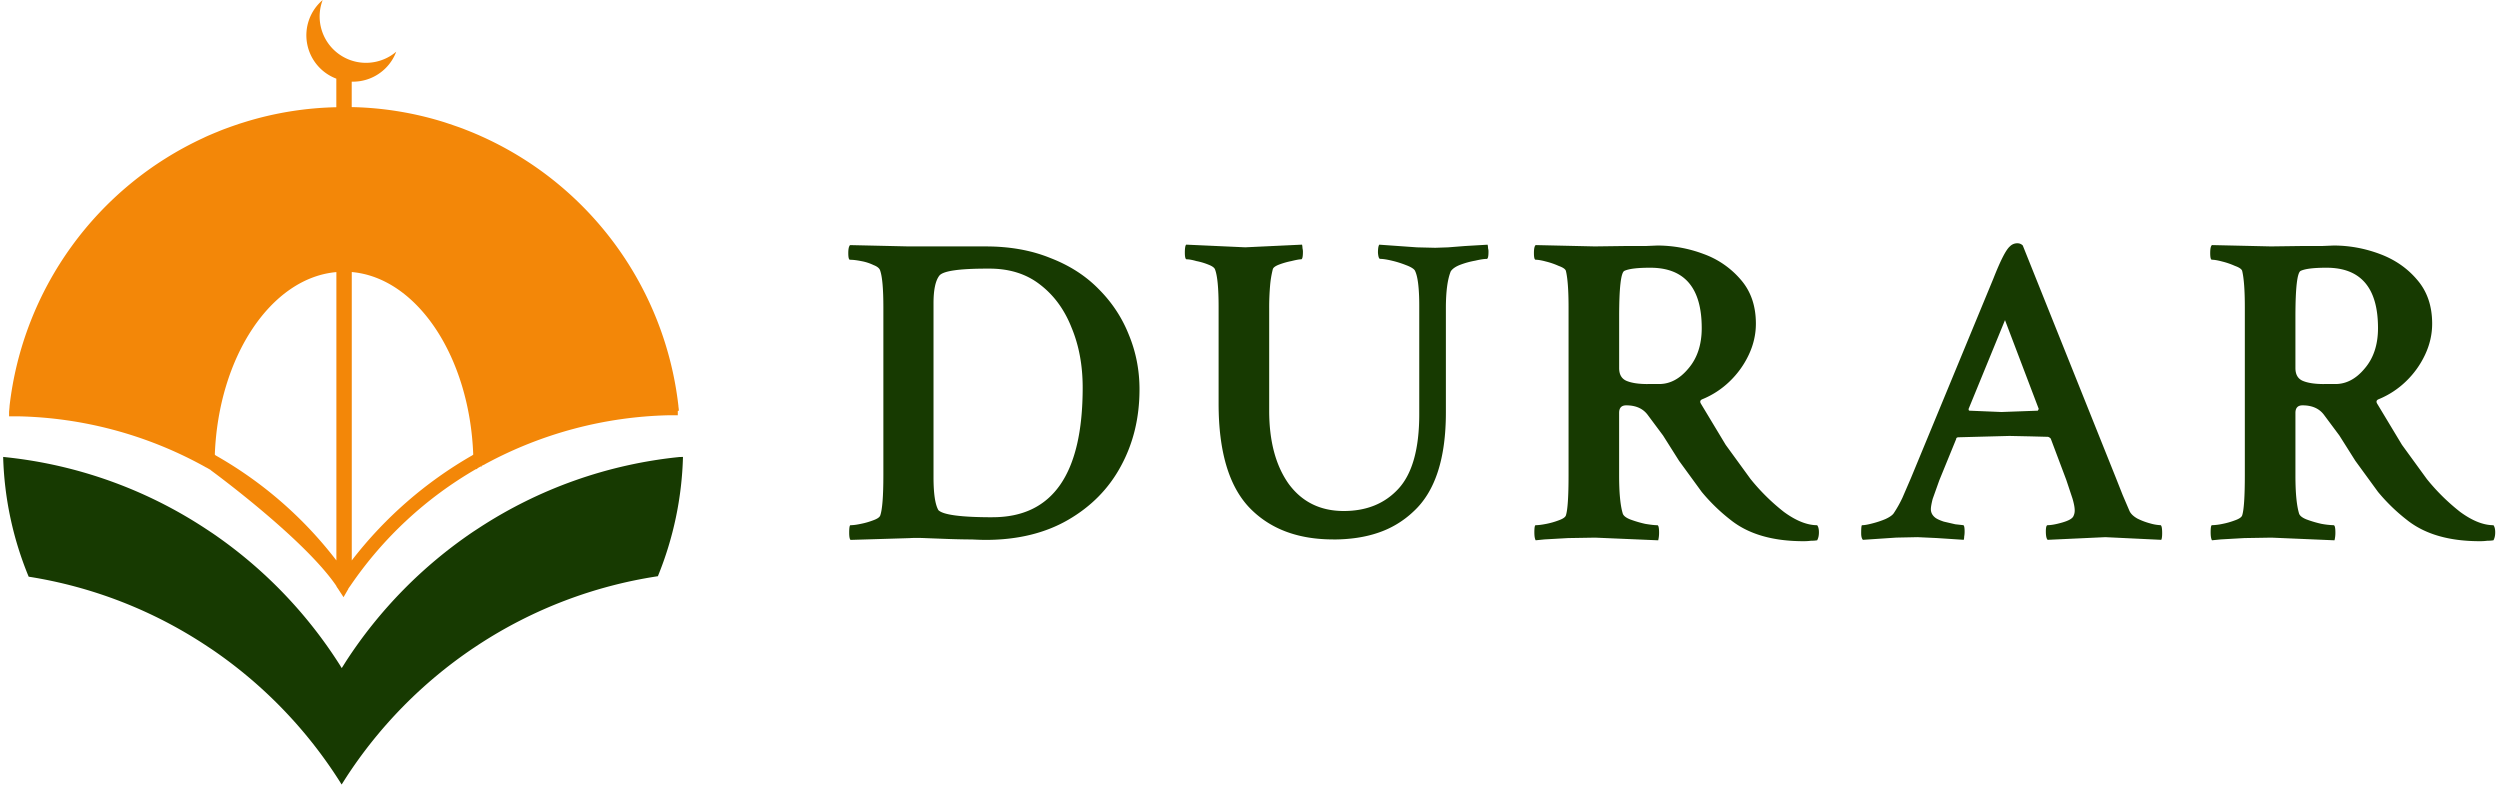
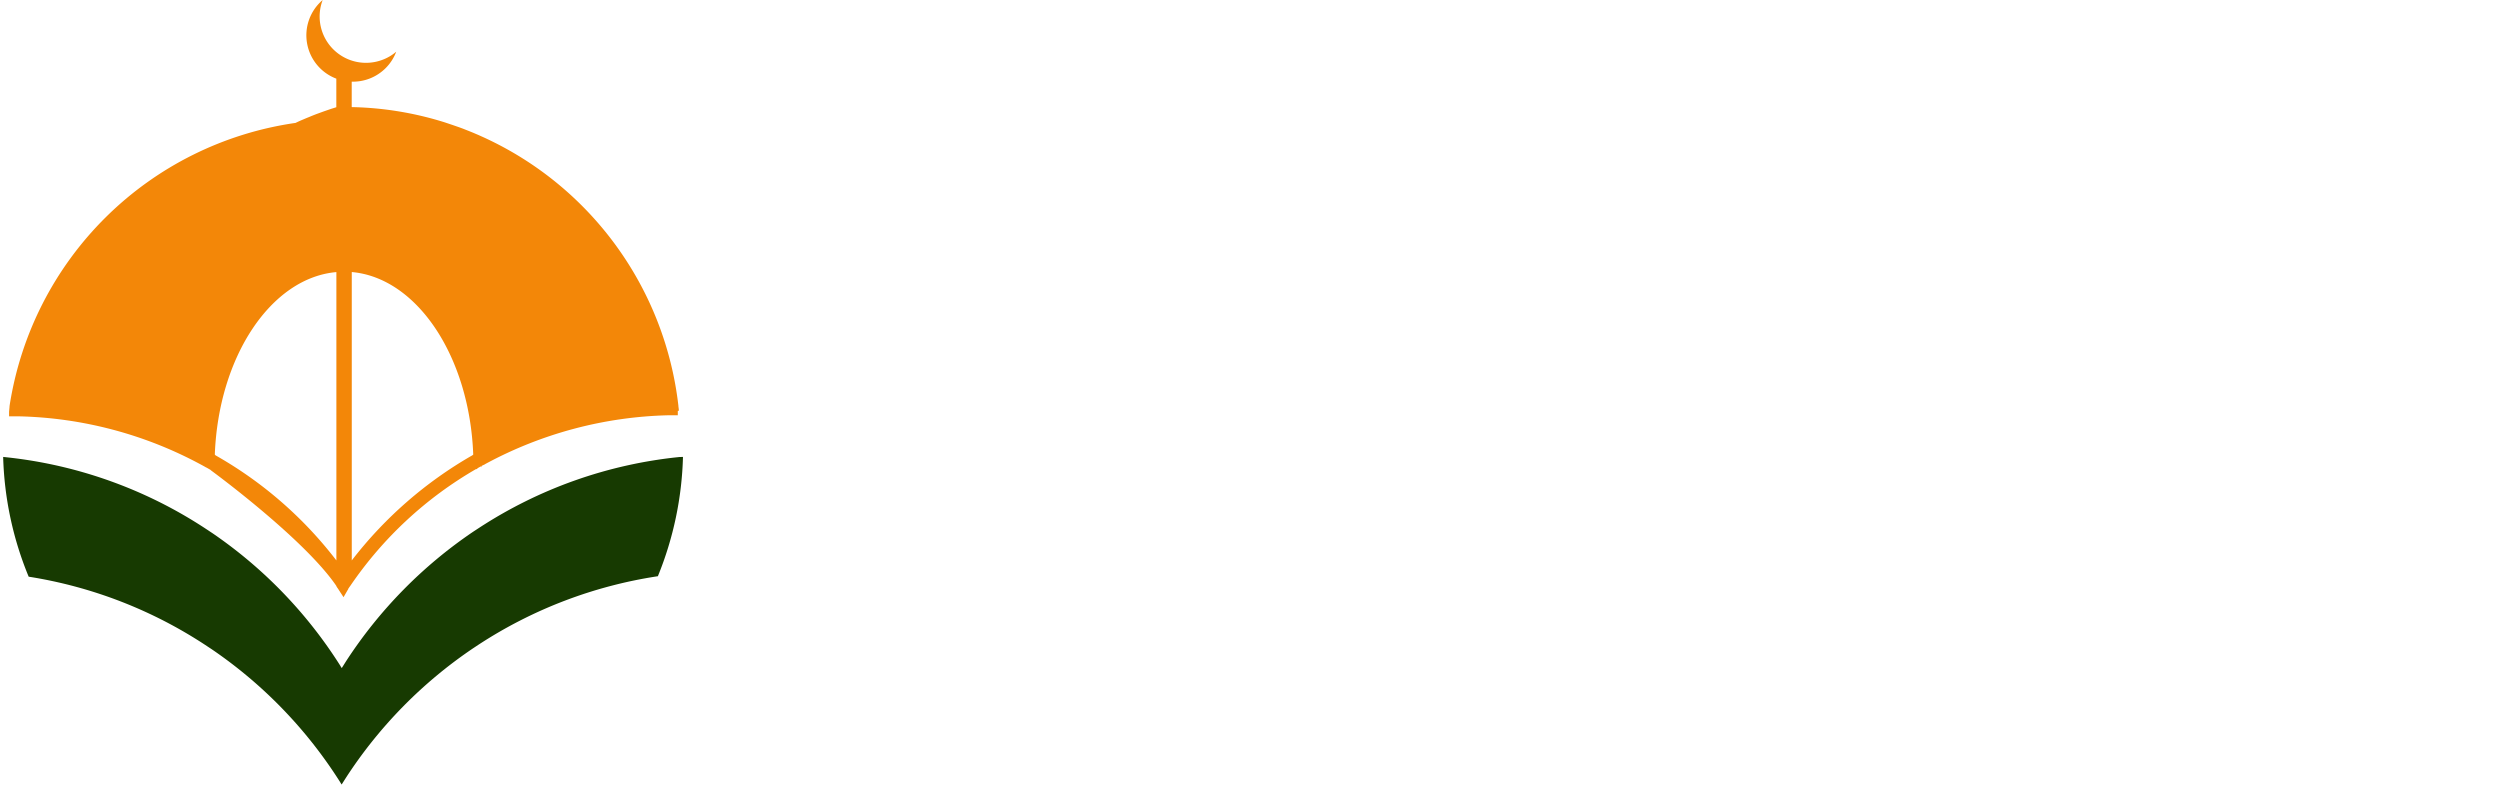
<svg xmlns="http://www.w3.org/2000/svg" width="147" height="47" fill="none">
  <path d="M40.159 26.867c-.064 2.408-.564 4.785-1.476 7.015a26.5 26.5 0 0 0-10.552 4.03l-.295.195a26.75 26.75 0 0 0-7.496 7.626l-.251.396a2.58 2.58 0 0 1-.095-.151 26.73 26.73 0 0 0-7.532-7.794l-.295-.195c-3.16-2.098-6.735-3.489-10.481-4.08-.925-2.236-1.434-4.623-1.5-7.042l.195.021a26.38 26.38 0 0 1 11.792 4.252c.098.062.192.13.295.195A26.73 26.73 0 0 1 20 39.129c.029.053.062.103.095.154l.251-.399c1.961-3.022 4.511-5.617 7.496-7.632l.295-.192a26.4 26.4 0 0 1 11.81-4.187l.213-.006z" fill="#173a01" />
-   <path d="M39.917 24.154c0-.091-.018-.183-.027-.275v-.021c-.388-3.393-1.646-6.629-3.651-9.393a19.84 19.84 0 0 0-7.796-6.387l-.328-.148-.162-.068c-.112-.05-.224-.094-.34-.142l-.41-.162L27 7.484l-.375-.13-.458-.154c-1.776-.561-3.623-.865-5.486-.903V4.801a2.7 2.7 0 0 0 1.033-.174 2.72 2.72 0 0 0 1.585-1.588 2.69 2.69 0 0 1-.803.475c-.491.188-1.026.23-1.541.121s-.986-.365-1.359-.736-.629-.843-.74-1.357-.07-1.049.117-1.541c-.361.307-.635.703-.796 1.149s-.203.925-.122 1.392.282.904.584 1.27.694.645 1.137.813v1.68a19.58 19.58 0 0 0-5.427.886l-.295.092-.351.121-.109.038-.34.124c-.13.047-.254.097-.381.148l-.035.015-.112.047c-.115.044-.227.094-.342.142s-.295.127-.431.195A19.86 19.86 0 0 0 .561 23.882v.032l-.027.295v.272h.313.094.186c3.741.088 7.408 1.063 10.7 2.843l.083.044.059.033.091.05c.024.016.05.03.077.041l.035.018.174.1.05.029h-.015s5.453 3.986 7.381 6.791l.024.038v.018c.03.047.062.091.095.139s.033.05.053.083l.266.407.242-.419c.008-.015.018-.029.03-.041v-.024a2.66 2.66 0 0 1 .13-.189 22.65 22.65 0 0 1 7.381-6.856h.044l.062-.056a.78.78 0 0 1 .083-.05l.068-.038.05-.021.021.059c0-.086.018-.091.03-.097l.174-.083c.016-.014.034-.025.053-.033a23.78 23.78 0 0 1 10.729-2.849h.348.21v-.26l.062-.006zm-20.139 8.798a23.6 23.6 0 0 0-7.103-6.177l-.044-.047c.219-5.766 3.313-10.393 7.148-10.729v16.953zm7.992-6.177a24 24 0 0 0-7.086 6.179V15.996c3.838.339 6.929 4.972 7.142 10.735l-.056.044z" fill="#f38708" />
-   <path d="M145.804 31.822c-1.809 0-3.236-.418-4.281-1.253a10.77 10.77 0 0 1-1.696-1.645l-1.332-1.827-.939-1.488-.914-1.227c-.278-.365-.696-.548-1.253-.548-.278 0-.418.148-.418.444v3.681c0 1.009.07 1.749.209 2.219.035.139.183.261.444.365a6.59 6.59 0 0 0 .887.261 4.75 4.75 0 0 0 .705.078c.07 0 .105.148.105.444 0 .157-.018.305-.052.444l-3.707-.157-1.593.026-1.383.078-.522.052c-.052-.087-.078-.244-.078-.47 0-.279.026-.418.078-.418a3.36 3.36 0 0 0 .626-.078 4.48 4.48 0 0 0 .731-.209c.244-.087.383-.183.418-.287.104-.313.157-1.105.157-2.375v-9.867c0-.992-.053-1.705-.157-2.14-.035-.104-.174-.2-.418-.287a4.33 4.33 0 0 0-.757-.261c-.261-.07-.461-.104-.6-.104-.07 0-.104-.13-.104-.392s.034-.418.104-.47l3.472.078 1.984-.026h1.07l.626-.026c.923 0 1.828.165 2.715.496s1.618.835 2.193 1.514c.591.679.887 1.54.887 2.584 0 .627-.139 1.236-.417 1.827s-.653 1.114-1.123 1.566a5.06 5.06 0 0 1-1.592 1.044c-.139.052-.174.139-.105.261l1.462 2.428 1.462 2.01a12.09 12.09 0 0 0 1.958 1.932c.713.522 1.366.783 1.958.783.069.087.104.226.104.418s-.035.348-.104.47a2.31 2.31 0 0 1-.366.026 3.21 3.21 0 0 1-.444.026zm-9.162-9.241h.679c.644 0 1.218-.305 1.723-.914.522-.609.783-1.401.783-2.375 0-2.367-1.01-3.55-3.028-3.55-.749 0-1.253.061-1.514.183-.209.087-.314.992-.314 2.715v3.002c0 .383.148.635.444.757s.705.183 1.227.183zm-27.101 9.163c-.069-.07-.104-.2-.104-.392 0-.313.017-.47.052-.47.139 0 .339-.035.601-.104.278-.07.539-.157.783-.261.261-.122.426-.244.496-.365a7.06 7.06 0 0 0 .496-.888l.496-1.149 4.855-11.747c.417-1.062.739-1.688.966-1.88a.6.6 0 0 1 .443-.183.43.43 0 0 1 .314.13l5.481 13.678.392.992.391.914c.07.174.227.331.47.47a3.94 3.94 0 0 0 .757.287 2.56 2.56 0 0 0 .601.104c.069 0 .104.157.104.47 0 .191-.017.322-.052.392l-3.289-.157-3.394.157c-.069-.07-.104-.235-.104-.496 0-.244.035-.366.104-.366.209 0 .496-.052.862-.157s.583-.226.652-.366a.74.74 0 0 0 .079-.339c0-.174-.044-.409-.131-.705l-.365-1.096-.914-2.428c-.069-.07-.13-.104-.183-.104l-.992-.026-1.252-.026-2.976.078c-.105 0-.157.035-.157.104l-.992 2.428-.391 1.096c-.07.278-.105.479-.105.6 0 .209.096.383.287.522.105.07.261.139.47.209l.679.157.47.052c.052.017.078.139.078.366a1.65 1.65 0 0 1-.026.313.59.59 0 0 1-.026.183l-1.592-.104-1.123-.052-1.253.026-1.958.131zm8.145-7.518l2.14-.078.052-.104-1.984-5.221-2.14 5.221c0 .07.017.104.052.104l1.88.078zm-11.648 7.596c-1.81 0-3.237-.418-4.281-1.253a10.77 10.77 0 0 1-1.696-1.645l-1.332-1.827-.94-1.488-.914-1.227c-.278-.365-.696-.548-1.253-.548-.279 0-.418.148-.418.444v3.681c0 1.009.07 1.749.209 2.219.035.139.183.261.444.365a6.61 6.61 0 0 0 .888.261c.313.052.548.078.705.078.07 0 .104.148.104.444 0 .157-.017.305-.052.444l-3.707-.157-1.592.026-1.383.078-.522.052c-.052-.087-.078-.244-.078-.47 0-.279.026-.418.078-.418.157 0 .366-.026.627-.078a4.48 4.48 0 0 0 .731-.209c.244-.087.383-.183.418-.287.104-.313.157-1.105.157-2.375v-9.867c0-.992-.052-1.705-.157-2.14-.035-.104-.174-.2-.418-.287a4.33 4.33 0 0 0-.757-.261c-.261-.07-.461-.104-.6-.104-.07 0-.104-.13-.104-.392s.035-.418.104-.47l3.472.078 1.984-.026h1.07l.626-.026a7.72 7.72 0 0 1 2.715.496 5.19 5.19 0 0 1 2.193 1.514c.591.679.887 1.54.887 2.584 0 .627-.139 1.236-.417 1.827s-.653 1.114-1.123 1.566a5.06 5.06 0 0 1-1.592 1.044c-.139.052-.174.139-.105.261l1.462 2.428 1.462 2.01a12.09 12.09 0 0 0 1.958 1.932c.713.522 1.366.783 1.957.783.07.087.105.226.105.418s-.035.348-.105.47a2.24 2.24 0 0 1-.365.026 3.21 3.21 0 0 1-.444.026zm-9.162-9.241h.679c.644 0 1.218-.305 1.723-.914.522-.609.784-1.401.784-2.375 0-2.367-1.01-3.55-3.029-3.55-.748 0-1.253.061-1.514.183-.209.087-.313.992-.313 2.715v3.002c0 .383.148.635.444.757s.705.183 1.227.183zm-18.487 9.137c-2.088 0-3.733-.626-4.934-1.879-1.201-1.27-1.801-3.306-1.801-6.108V18.04c0-1.096-.07-1.827-.209-2.193-.035-.104-.165-.2-.392-.287a3.73 3.73 0 0 0-.705-.209c-.244-.07-.435-.104-.574-.104-.07 0-.105-.131-.105-.392s.026-.418.078-.47l3.472.157 3.341-.157a.86.86 0 0 1 .026.209.86.86 0 0 1 .026.209c0 .296-.035.444-.104.444-.105 0-.296.035-.574.104a4.47 4.47 0 0 0-.731.209c-.226.087-.348.183-.366.287a5.89 5.89 0 0 0-.157.966 14.9 14.9 0 0 0-.052 1.331v6.004c0 1.793.383 3.228 1.149 4.307.783 1.062 1.862 1.592 3.237 1.592 1.34 0 2.41-.435 3.211-1.305.818-.887 1.227-2.349 1.227-4.385v-6.369c0-1.062-.087-1.758-.261-2.088-.07-.104-.244-.209-.522-.313a5.85 5.85 0 0 0-.835-.261c-.296-.07-.522-.104-.679-.104-.07 0-.113-.122-.131-.365 0-.244.026-.4.078-.47l2.219.157 1.07.026.757-.026.992-.078 1.331-.078a.86.86 0 0 1 .026.209.68.68 0 0 1 .026.209c0 .278-.035.418-.104.418-.157 0-.383.035-.679.104a4.84 4.84 0 0 0-.861.235c-.278.104-.47.235-.574.391-.191.47-.287 1.192-.287 2.167v6.134c0 2.715-.635 4.655-1.906 5.821a5.59 5.59 0 0 1-2.088 1.253c-.766.261-1.645.392-2.636.392zm-28.379.026c-.052-.052-.078-.191-.078-.418 0-.296.026-.444.078-.444.157 0 .357-.026.6-.078a4.48 4.48 0 0 0 .731-.209c.244-.087.383-.183.418-.287.122-.348.183-1.14.183-2.375v-9.867c0-1.062-.061-1.775-.183-2.14-.035-.139-.165-.252-.392-.339a2.79 2.79 0 0 0-.731-.235c-.261-.052-.479-.078-.653-.078-.07 0-.104-.13-.104-.392 0-.244.035-.4.104-.47l3.472.078h4.516c1.41 0 2.671.226 3.785.679 1.131.435 2.079 1.044 2.845 1.827.783.783 1.375 1.679 1.775 2.689.418 1.009.627 2.08.627 3.211 0 1.671-.365 3.176-1.096 4.516-.713 1.322-1.749 2.375-3.106 3.159s-2.976 1.175-4.855 1.175c-.174 0-.444-.009-.809-.026-.348 0-.792-.009-1.331-.026l-1.383-.052c-.383-.017-.696-.017-.94 0l-3.472.104zm8.353-1.331c3.533 0 5.299-2.541 5.299-7.622 0-1.305-.218-2.48-.653-3.524-.418-1.062-1.035-1.906-1.853-2.532-.8-.626-1.793-.94-2.976-.94h-.131c-1.671 0-2.61.139-2.819.418-.226.296-.339.835-.339 1.619v10.233c0 .957.096 1.601.287 1.932.278.278 1.34.418 3.185.418z" fill="#173a01" />
+   <path d="M39.917 24.154c0-.091-.018-.183-.027-.275v-.021c-.388-3.393-1.646-6.629-3.651-9.393a19.84 19.84 0 0 0-7.796-6.387l-.328-.148-.162-.068c-.112-.05-.224-.094-.34-.142l-.41-.162L27 7.484l-.375-.13-.458-.154c-1.776-.561-3.623-.865-5.486-.903V4.801a2.7 2.7 0 0 0 1.033-.174 2.72 2.72 0 0 0 1.585-1.588 2.69 2.69 0 0 1-.803.475c-.491.188-1.026.23-1.541.121s-.986-.365-1.359-.736-.629-.843-.74-1.357-.07-1.049.117-1.541c-.361.307-.635.703-.796 1.149s-.203.925-.122 1.392.282.904.584 1.27.694.645 1.137.813v1.68l-.295.092-.351.121-.109.038-.34.124c-.13.047-.254.097-.381.148l-.035.015-.112.047c-.115.044-.227.094-.342.142s-.295.127-.431.195A19.86 19.86 0 0 0 .561 23.882v.032l-.027.295v.272h.313.094.186c3.741.088 7.408 1.063 10.7 2.843l.083.044.059.033.091.05c.024.016.05.03.077.041l.035.018.174.1.05.029h-.015s5.453 3.986 7.381 6.791l.024.038v.018c.03.047.062.091.095.139s.033.05.053.083l.266.407.242-.419c.008-.015.018-.029.03-.041v-.024a2.66 2.66 0 0 1 .13-.189 22.65 22.65 0 0 1 7.381-6.856h.044l.062-.056a.78.78 0 0 1 .083-.05l.068-.038.05-.021.021.059c0-.086.018-.091.03-.097l.174-.083c.016-.014.034-.025.053-.033a23.78 23.78 0 0 1 10.729-2.849h.348.21v-.26l.062-.006zm-20.139 8.798a23.6 23.6 0 0 0-7.103-6.177l-.044-.047c.219-5.766 3.313-10.393 7.148-10.729v16.953zm7.992-6.177a24 24 0 0 0-7.086 6.179V15.996c3.838.339 6.929 4.972 7.142 10.735l-.056.044z" fill="#f38708" />
</svg>